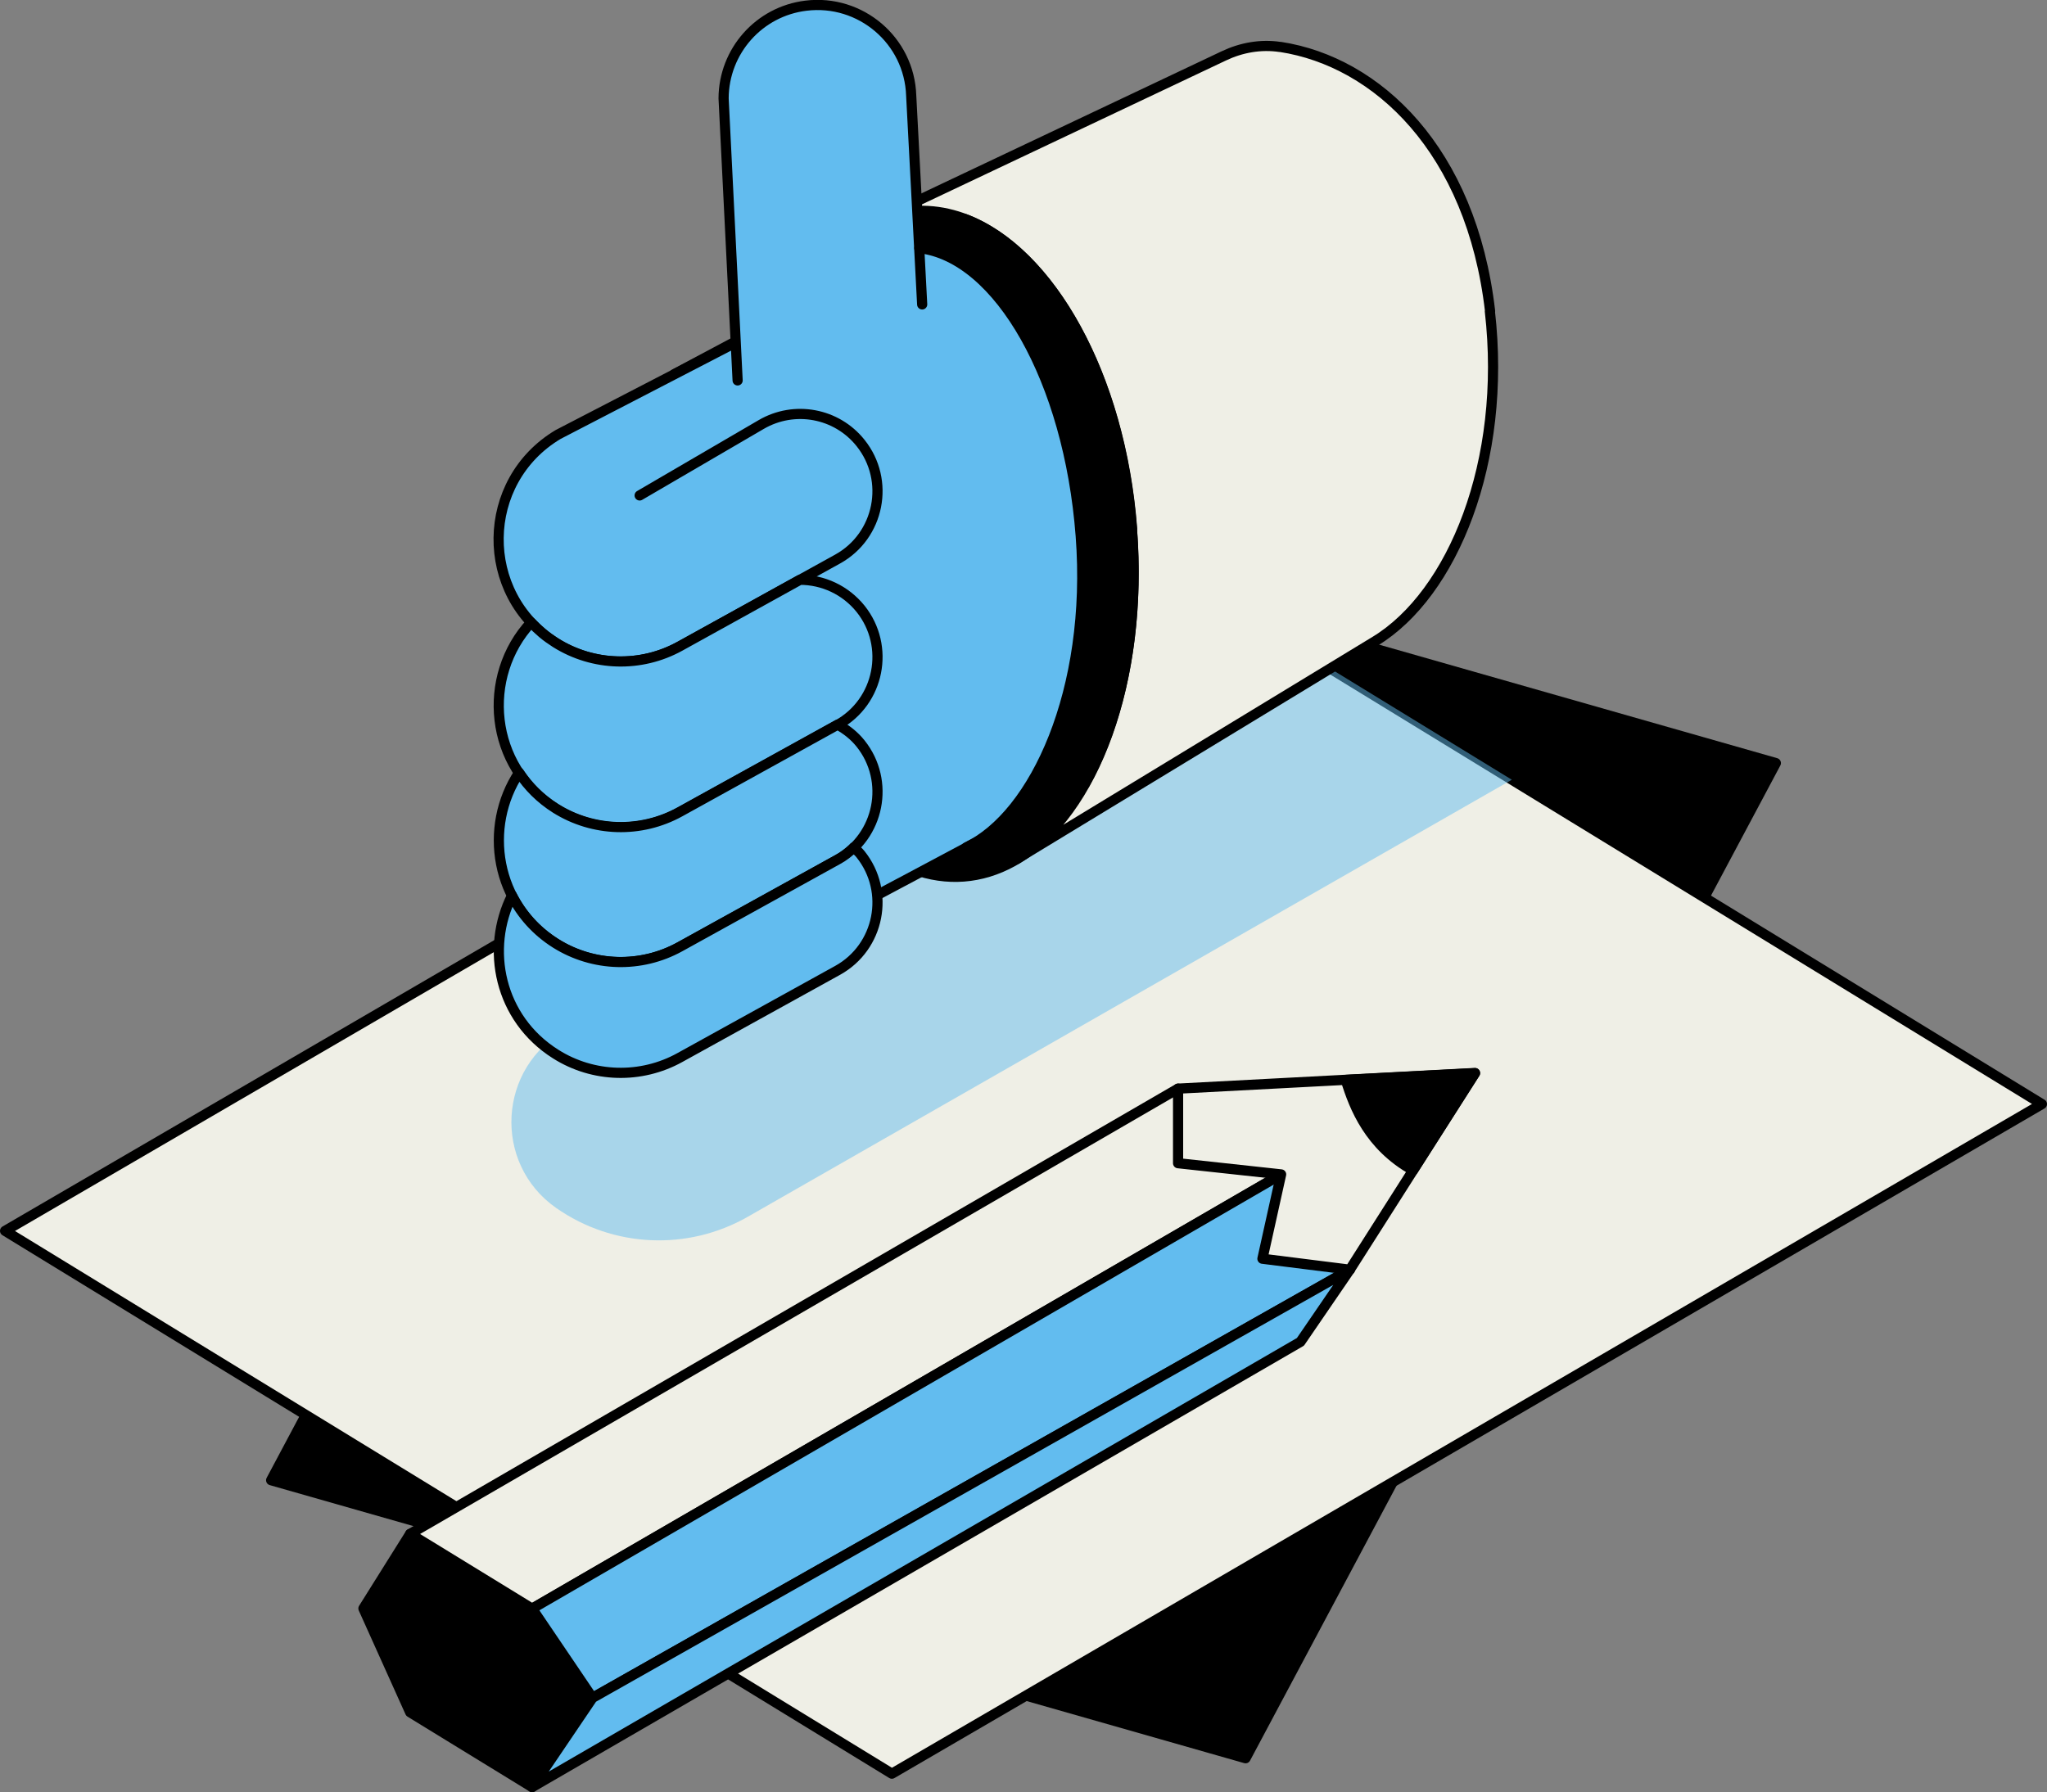
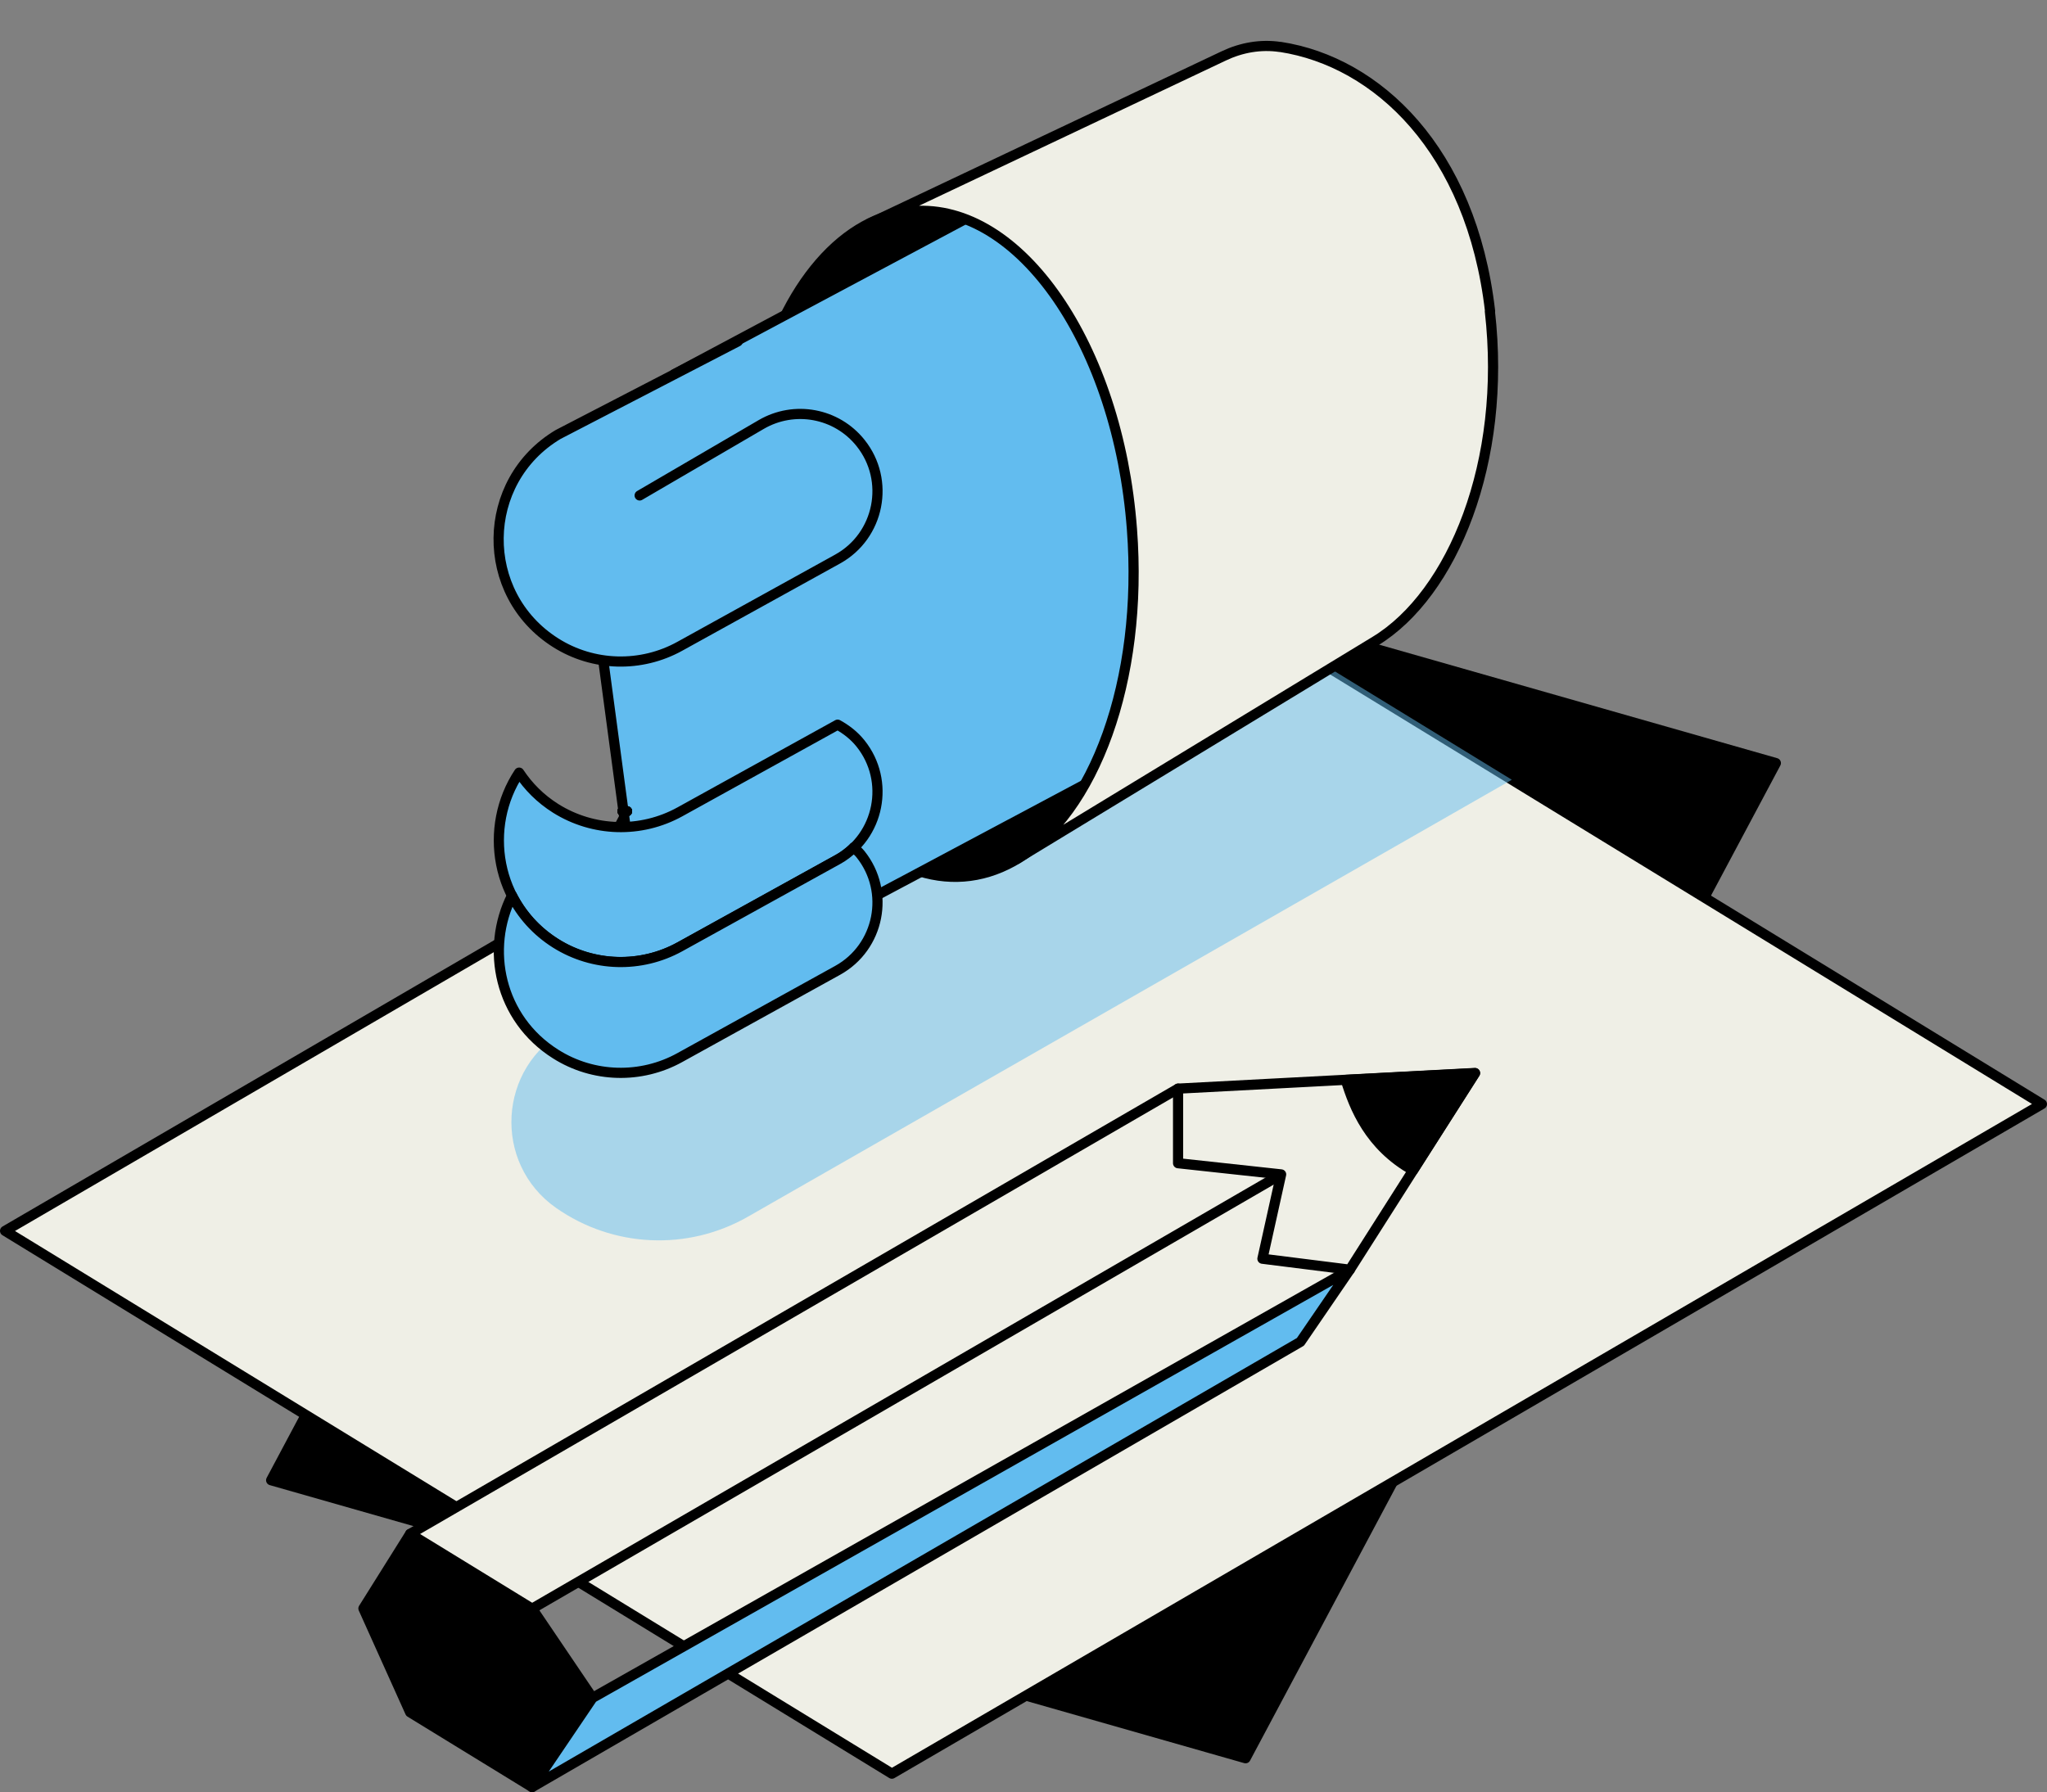
<svg xmlns="http://www.w3.org/2000/svg" id="Ebene_2" data-name="Ebene 2" viewBox="0 0 100.71 88.19">
  <rect x="0" y="0" width="100.71" height="88.19" fill="#808080" stroke="none" />
  <defs>
    <style>
      .cls-1, .cls-2, .cls-3, .cls-4 {
        stroke: #000;
        stroke-linecap: round;
        stroke-linejoin: round;
        stroke-width: .5px;
      }

      .cls-1, .cls-5 {
        fill: #62bcef;
      }

      .cls-2 {
        fill: #efefe6;
      }

      .cls-3 {
        fill: none;
      }

      .cls-5 {
        opacity: .5;
        stroke-width: 0px;
      }
    </style>
  </defs>
  <g id="Layer_1" data-name="Layer 1">
    <g>
      <g>
        <polygon class="cls-4" points="61.28 86.52 87.37 37.55 39.41 23.87 13.34 72.84 61.28 86.52" />
        <polygon class="cls-2" points="43.88 87.28 100.46 54.33 56.82 27.62 .25 60.57 43.88 87.28" />
        <g>
          <polygon class="cls-4" points="26.18 87.94 29.15 83.55 26.18 79.16 20.18 75.48 17.88 79.15 20.18 84.26 26.18 87.94" />
          <polygon class="cls-2" points="57.96 53.57 20.18 75.48 26.18 79.16 63.98 57.24 57.96 53.57" />
-           <polygon class="cls-1" points="29.15 83.55 66.41 62.48 63.98 57.24 26.18 79.16 29.15 83.55" />
          <polygon class="cls-1" points="26.18 87.94 63.98 66.03 66.41 62.48 29.15 83.55 26.18 87.94" />
          <polygon class="cls-2" points="72.57 52.8 57.96 53.57 57.96 57.24 63.03 57.79 62.11 61.94 66.41 62.48 72.57 52.8" />
          <path class="cls-4" d="m66.21,53.14c.42,1.37,1.17,3.25,3.31,4.45l3.05-4.78-6.36.33Z" />
        </g>
      </g>
      <path class="cls-5" d="m27.36,59.44h0c2.8,1.96,6.47,2.13,9.44.43l37.58-21.5-11.69-7.16-34.83,19.46c-3.37,1.83-3.64,6.57-.5,8.77Z" />
      <g>
        <g>
          <ellipse class="cls-4" cx="46.17" cy="26.76" rx="9.56" ry="16.42" transform="translate(-1.89 3.57) rotate(-4.34)" />
          <path class="cls-1" d="m50.84,8.99c4.38,1.31,8.06,7.59,8.65,15.4.35,4.65-.46,8.92-2.04,12.04l-25.43,13.55-3.45-25.78,4.61-5.79,17.66-9.42Z" />
          <path class="cls-3" d="m32.43,32.01c-.13.07-.26.14-.4.19" />
          <path class="cls-3" d="m30.85,39.92s-.05,0-.09,0c-.05,0-.09,0-.13,0h.21Z" />
          <path class="cls-3" d="m29.45,32.19s.07.04.11.05c-.09-.03-.16-.06-.24-.11.05.02.09.03.13.05Z" />
          <path class="cls-3" d="m30.85,39.92s-.05,0-.09,0c-.05,0-.09,0-.13,0h.21Z" />
          <path class="cls-3" d="m31.17,32.44c-.28.04-.56.04-.83,0,.27.03.56.03.83,0Z" />
          <path class="cls-3" d="m32.43,32.01c-.13.07-.26.14-.4.19" />
          <path class="cls-3" d="m30.85,39.92s-.05,0-.09,0c-.05,0-.09,0-.13,0h.21Z" />
          <path class="cls-3" d="m29.45,32.19s.07.04.11.05c-.09-.03-.16-.06-.24-.11.05.02.09.03.13.05Z" />
          <path class="cls-3" d="m30.85,39.92s-.05,0-.09,0c-.05,0-.09,0-.13,0h.21Z" />
          <path class="cls-3" d="m31.17,32.44c-.28.04-.56.04-.83,0,.27.03.56.03.83,0Z" />
          <path class="cls-1" d="m36.3,16.8l-8.84,4.58c-3.85,2.3-3.92,7.85-.12,10.25h0c1.85,1.17,4.2,1.23,6.11.17l7.76-4.29c2.06-1.14,2.6-3.87,1.13-5.71h0c-1.18-1.48-3.26-1.86-4.89-.91l-5.98,3.49" />
-           <path class="cls-1" d="m39.36,28.53l-5.91,3.27c-1.92,1.06-4.26.99-6.11-.17-.23-.15-.45-.3-.65-.47-.2-.17-.39-.35-.56-.53,0,0,0,0,0,0-2.46,2.65-2.08,7.09,1.21,9.16,1.85,1.17,4.2,1.23,6.11.17l7.76-4.29c2.06-1.14,2.6-3.87,1.13-5.71-.75-.93-1.85-1.43-2.98-1.43Z" />
          <path class="cls-1" d="m41.21,35.66l-7.76,4.29c-1.92,1.06-4.26.99-6.11-.17-.76-.48-1.35-1.08-1.8-1.76-1.77,2.67-1.19,6.52,1.8,8.4,1.85,1.17,4.2,1.23,6.11.17l7.76-4.29c2.06-1.14,2.6-3.87,1.13-5.71-.32-.4-.71-.7-1.13-.93Z" />
          <path class="cls-1" d="m42,41.71c-.23.22-.49.43-.79.59l-7.76,4.29c-1.92,1.06-4.26.99-6.11-.17-.97-.61-1.68-1.43-2.15-2.35-1.32,2.62-.63,6.05,2.15,7.8,1.85,1.17,4.2,1.23,6.11.17l7.76-4.29c2.06-1.14,2.6-3.87,1.13-5.71-.1-.13-.23-.23-.34-.34Z" />
          <path class="cls-2" d="m73.31,15.31c-.92-7.95-5.57-12.27-10.31-13,0,0-.02,0-.03,0-.94-.14-1.9.03-2.76.44l-17.47,8.27c.69-.35,1.42-.57,2.18-.63,5.26-.4,10.09,6.61,10.77,15.65.57,7.47-1.87,13.98-5.7,16.25h0s17.67-10.74,17.67-10.74h0c3.8-2.31,6.49-8.82,5.64-16.23Z" />
-           <path class="cls-1" d="m45.37,14.98l-.54-10.28c-.09-2.71-2.49-4.75-5.18-4.42-2.31.28-4.04,2.24-4.05,4.56l.69,13.88" />
        </g>
-         <path class="cls-4" d="m55.7,26.03c-.57-7.55-4.03-13.66-8.22-15.25l-2.25,1.43h0c3.89.44,7.36,6.5,7.94,14.16.58,7.6-2.26,13.74-5.63,15.33h0l5.81-3.1c1.78-3.15,2.72-7.65,2.34-12.58Z" />
      </g>
    </g>
  </g>
</svg>